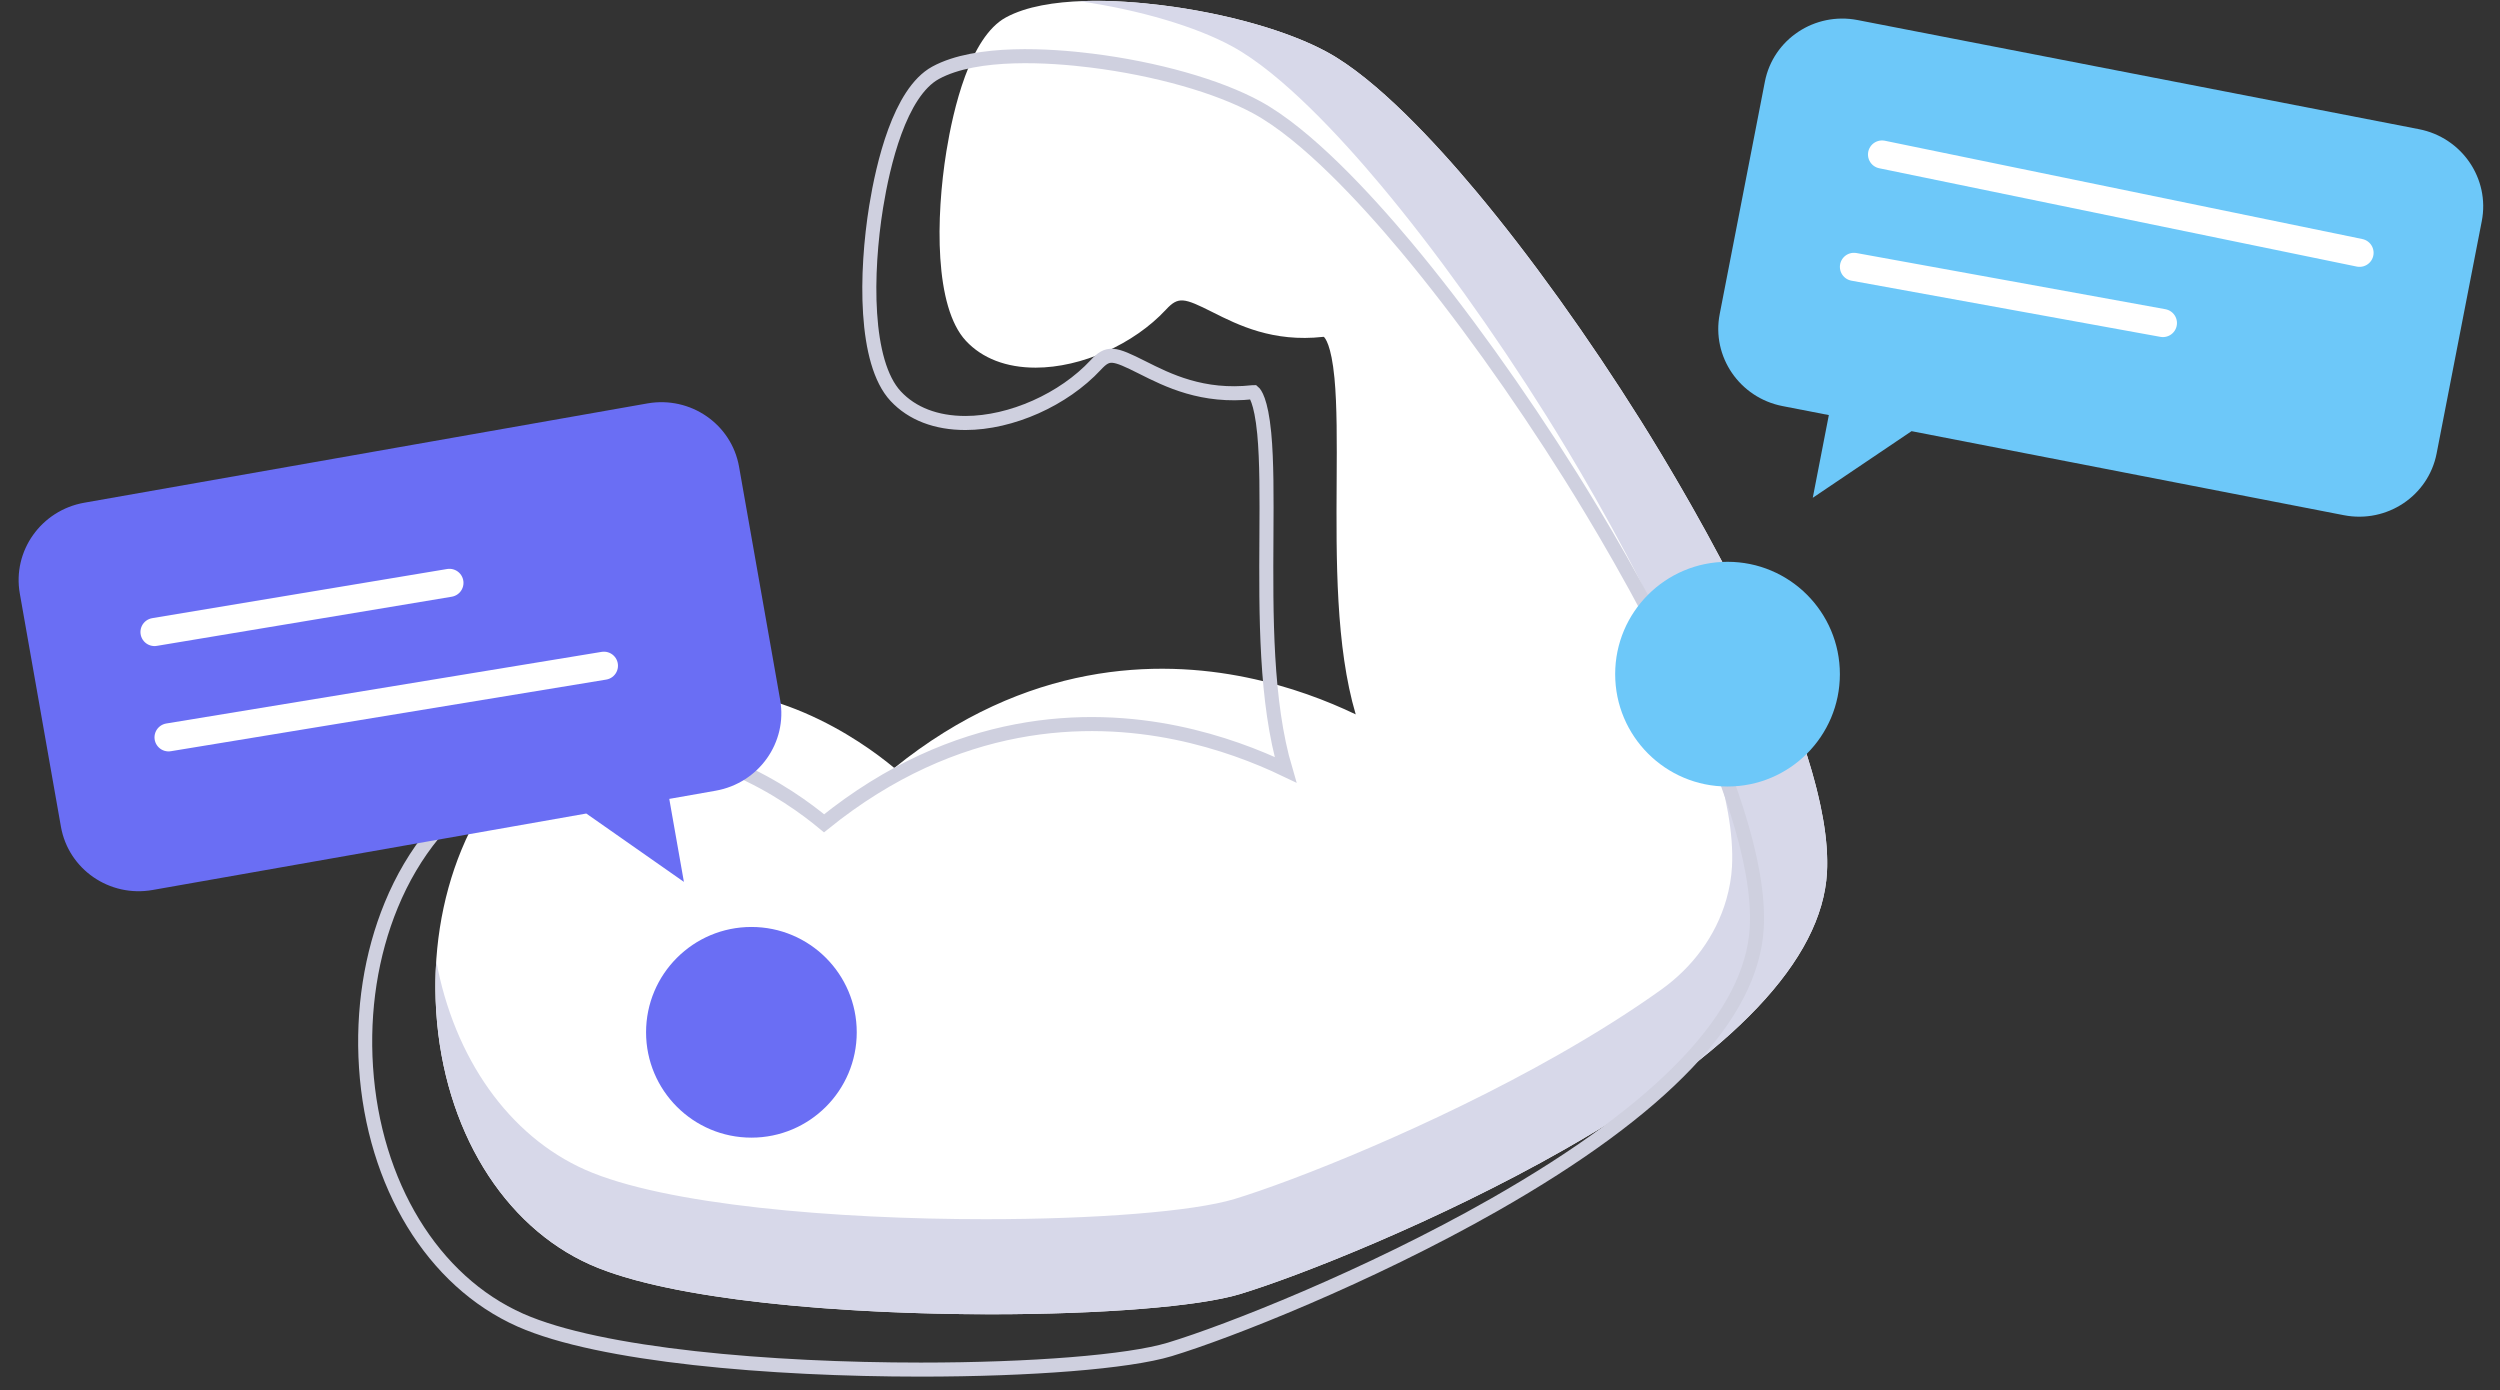
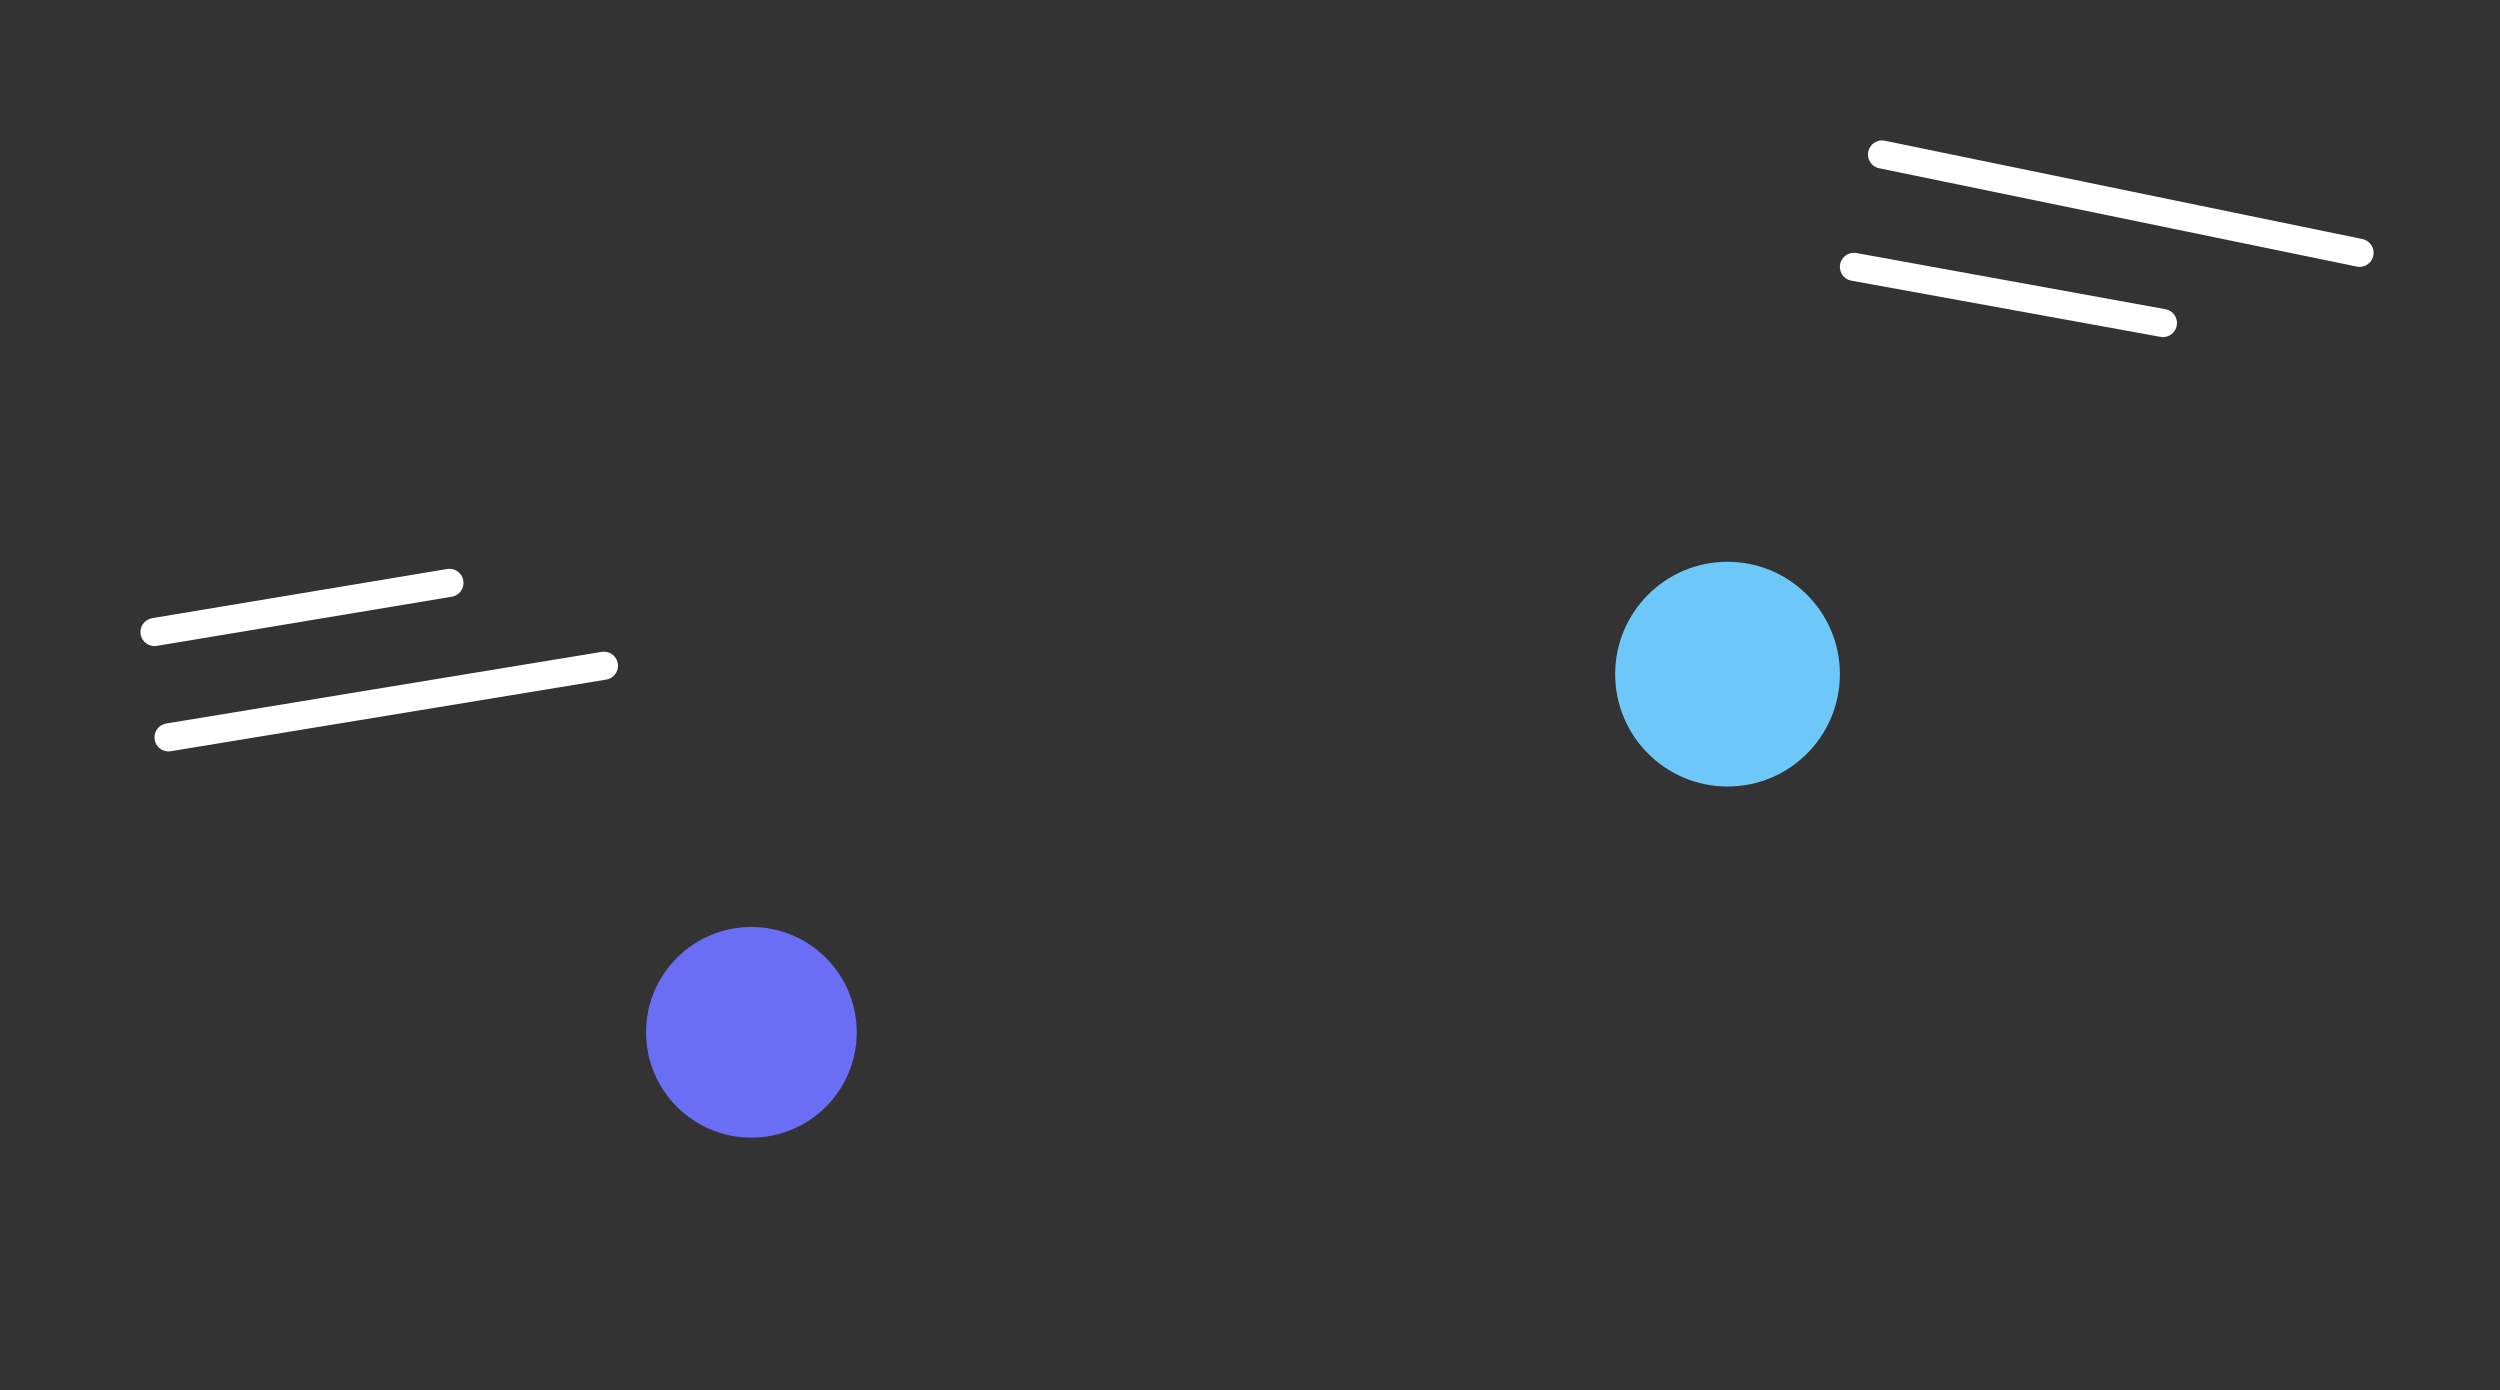
<svg xmlns="http://www.w3.org/2000/svg" width="178" height="99" viewBox="0 0 178 99">
  <rect x="0" y="0" width="178" height="99" fill="#333333" stroke="none" />
  <g fill="none" fill-rule="evenodd">
    <g>
      <g>
        <g>
          <g transform="translate(-370 -5478) translate(0 4636) translate(287 751) translate(83 91)">
            <g fill-rule="nonzero">
-               <path fill="#FFF" d="M85.848 29.991c-3.745-5.977-7.917-11.789-11.745-16.365-2.898-3.465-7.09-7.997-10.603-9.913C60.717 2.195 56.312.946 51.717.373c-2.89-.361-8.175-.728-11.103.871-2.566 1.401-3.751 6.57-4.23 9.525-.763 4.72-.857 11.089 1.39 13.5 1.164 1.249 2.878 1.908 4.96 1.908h.009c3.255-.003 6.983-1.663 9.275-4.132.878-.946 1.27-.85 3.313.18 1.81.91 4.289 2.159 7.877 1.76.022-.002.038-.002.047-.002.08.067.53.545.759 2.936.187 1.955.172 4.558.156 7.315-.033 5.617-.07 11.796 1.357 16.631-2.003-.96-4.662-1.992-7.788-2.633-6.277-1.289-15.633-1.166-25.066 6.448-1.215-1.011-3.469-2.678-6.415-3.938-5.983-2.556-11.945-2.197-17.242 1.04-3.119 1.906-5.595 4.924-7.162 8.73C.414 64.008-.206 67.997.06 72.045c.546 8.342 4.756 15.242 10.985 18.006 5.665 2.514 17.866 3.525 28.514 3.525 7.806 0 14.777-.543 17.726-1.437 4.145-1.256 14.08-5.16 23.098-10.293 12.06-6.864 18.351-13.499 18.697-19.722.522-9.393-9.996-26.97-13.232-32.133z" transform="translate(31)" />
-               <path fill="#D7D8E9" d="M99.097 61.426c0-1.317-.181-2.63-.447-3.917-1.988-9.685-10.042-23.115-12.802-27.518-3.745-5.977-7.917-11.789-11.745-16.365-2.898-3.465-7.09-7.997-10.603-9.913C60.717 2.195 56.312.946 51.717.373c-1.52-.19-3.703-.382-5.857-.288 4.263.618 8.277 1.8 10.876 3.219 3.512 1.915 7.705 6.448 10.603 9.912 3.828 4.577 8 10.388 11.746 16.365 3.235 5.163 13.753 22.74 13.232 32.134-.043.77-.178 1.548-.403 2.331-.747 2.6-2.42 4.831-4.62 6.405-2.136 1.529-4.569 3.071-7.3 4.625-9.018 5.133-18.953 9.037-23.098 10.294-2.949.893-9.92 1.437-17.726 1.437-10.648 0-22.85-1.012-28.514-3.525-5.428-2.41-9.321-7.959-10.595-14.865-.08 1.196-.081 2.41-.001 3.628.547 8.342 4.756 15.242 10.986 18.006 3.625 1.61 9.929 2.602 16.789 3.109 2.99.22 5.988.346 8.986.394.913.015 1.826.023 2.738.023 7.806 0 14.777-.544 17.726-1.438 4.145-1.256 14.08-5.16 23.098-10.293 12.061-6.863 18.352-13.499 18.697-19.721.013-.233.017-.466.017-.7z" transform="translate(31)" />
-             </g>
-             <path stroke="#CFD0DF" d="M111.849 33.93c-3.746-5.976-7.917-11.788-11.746-16.364-2.898-3.465-7.09-7.997-10.603-9.913-2.783-1.518-7.188-2.767-11.783-3.34-2.89-.362-8.175-.729-11.103.87-2.566 1.402-3.75 6.57-4.23 9.525-.763 4.72-.857 11.09 1.391 13.501 1.163 1.248 2.878 1.908 4.959 1.908h.009c3.255-.003 6.983-1.664 9.275-4.132.878-.947 1.27-.85 3.314.179 1.81.911 4.288 2.16 7.876 1.76.022-.002.038-.002.047-.002.08.067.53.546.759 2.936.187 1.956.172 4.559.156 7.315-.033 5.618-.07 11.796 1.358 16.632-2.004-.96-4.663-1.992-7.789-2.634-6.277-1.288-15.633-1.165-25.066 6.448-1.215-1.01-3.468-2.678-6.415-3.937-5.983-2.557-11.945-2.198-17.242 1.04-3.119 1.905-5.595 4.924-7.161 8.73-1.44 3.496-2.06 7.484-1.795 11.533.547 8.342 4.756 15.241 10.985 18.006 5.665 2.514 17.866 3.525 28.514 3.525 7.806 0 14.777-.544 17.726-1.437 4.145-1.256 14.08-5.161 23.098-10.293 12.061-6.864 18.352-13.5 18.697-19.722.522-9.394-9.996-26.97-13.231-32.133z" />
-             <path fill="#6DC8F9" d="M169.356 5C172.474 5 175 7.494 175 10.571v16.857c0 3.077-2.526 5.572-5.644 5.572H138l-6 6v-6h-3.355c-3.118 0-5.645-2.495-5.645-5.572V10.57C123 7.494 125.527 5 128.645 5h40.711z" transform="rotate(11 149 22)" />
-             <path fill="#6A6EF4" d="M49.356 32C52.474 32 55 34.494 55 37.571v16.857C55 57.505 52.474 60 49.356 60H18l-6 6v-6H8.645C5.527 60 3 57.505 3 54.428V37.57C3 34.494 5.527 32 8.645 32h40.711z" transform="scale(-1 1) rotate(10 0 -282.472)" />
+               </g>
            <path stroke="#FFF" stroke-linecap="round" stroke-width="2" d="M11 45L32 41.5M12 52.5L43 47.4" />
            <circle cx="123" cy="48" r="8" fill="#6DC8F9" />
            <circle cx="53.5" cy="73.5" r="7.5" fill="#6A6EF4" />
            <path stroke="#FFF" stroke-linecap="round" stroke-width="2" d="M134 11L168 18M132 19L154 23" />
          </g>
        </g>
      </g>
    </g>
  </g>
</svg>